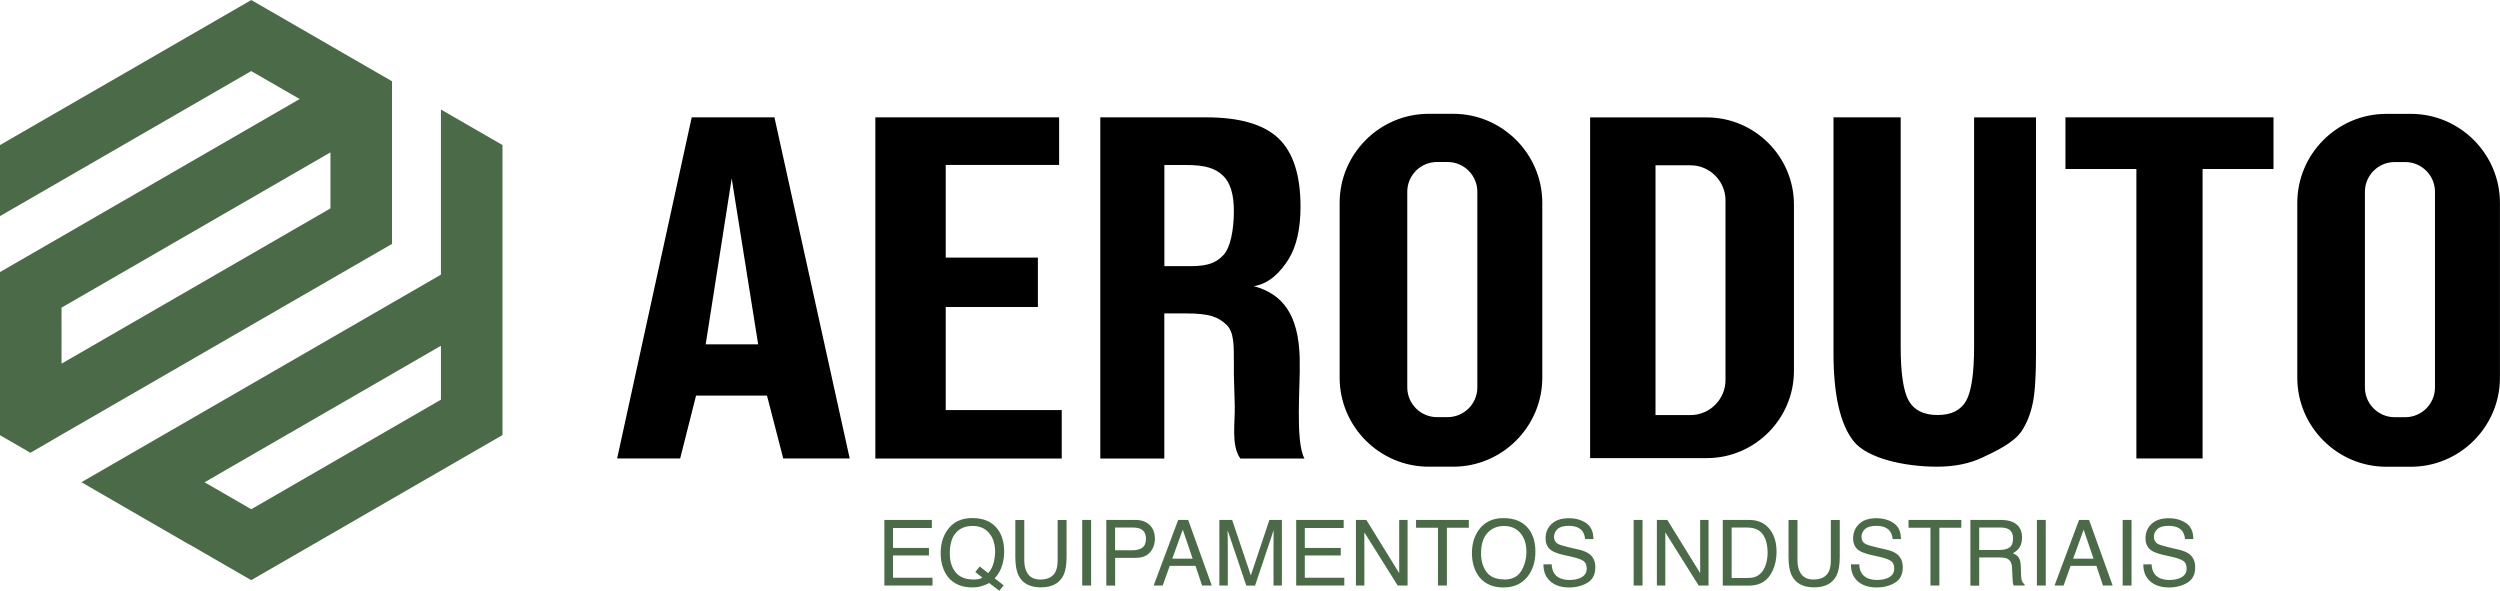
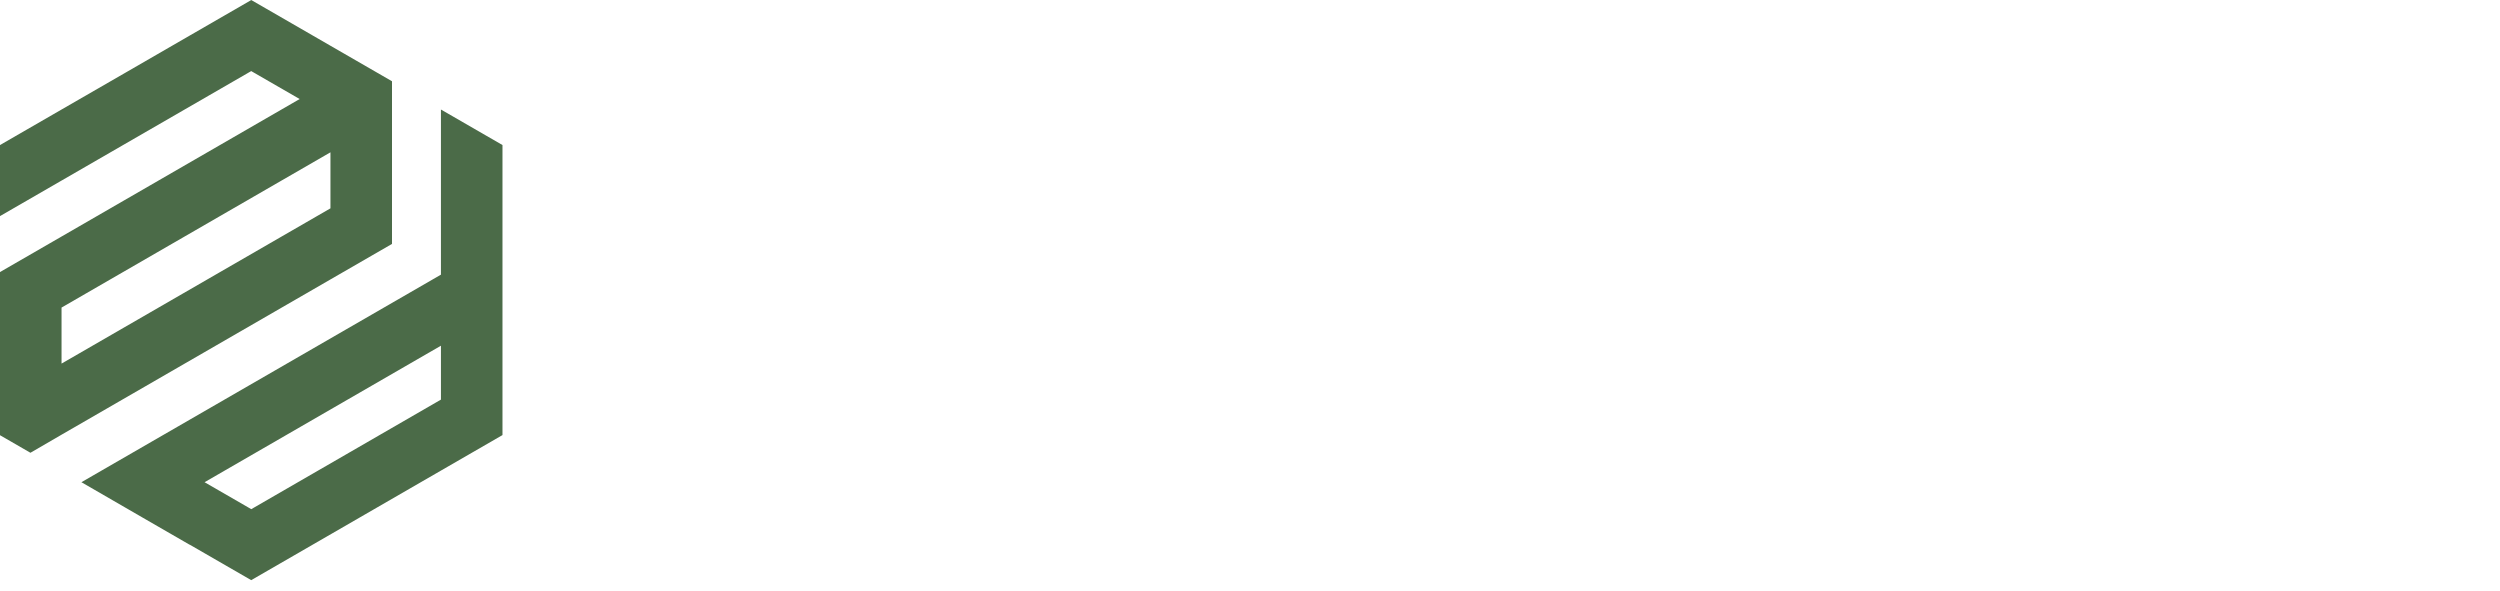
<svg xmlns="http://www.w3.org/2000/svg" xml:space="preserve" width="16.448mm" height="3.887mm" version="1.1" style="shape-rendering:geometricPrecision; text-rendering:geometricPrecision; image-rendering:optimizeQuality; fill-rule:evenodd; clip-rule:evenodd" viewBox="0 0 402.55 95.12">
  <defs>
    <style type="text/css">
   
    .fil0 {fill:#4B6B48}
    .fil1 {fill:black;fill-rule:nonzero}
    .fil2 {fill:#4B6B48;fill-rule:nonzero}
   
  </style>
  </defs>
  <g id="Camada_x0020_1">
    <g id="_2967879013744">
-       <path class="fil0" d="M30.54 87.71l-7.52 -4.34 -2.8 -1.62 -7.11 -4.11 57.89 -33.42 0 -1.91 0 -7.59 0 -11.45 0 -5.64 9.91 5.72 0 5.64 0 9.5 0 8.21 0 3.23 0 8.68 0 11.44 -9.91 5.72 -10.32 5.96 -10.32 5.96 -9.91 5.72 0 0 -9.91 -5.72zm32.58 -48.44l-9.91 5.72 -43.3 25 -5.01 2.91 -4.9 -2.83 0 -5.8 0 -9.02 0 -8.54 0 -2.91 9.91 -5.72 38.34 -22.14 -7.8 -4.5 -30.54 17.63 -9.91 5.72 0 -11.44 9.91 -5.72 10.32 -5.95 10.32 -5.96 9.91 -5.72 0 0 9.91 5.72 2.84 1.64 7.47 4.31 2.44 1.41 0 5.72 0 9.02 0 11.44zm-53.21 19.28l43.3 -25 0 -9.02 -43.3 25 0 9.02zm23.03 19.1l7.52 4.34 30.54 -17.64 0 -8.68 -38.06 21.98z" />
-       <path class="fil1" d="M344 73.82l0 -46.61 -11.42 0 0 -8.32 33.5 0 0 8.32 -11.42 0 0 46.61 -10.67 0zm-48.78 -54.93l10.83 0 0 37.04c0,4.23 0.45,7.11 1.31,8.62 0.87,1.51 2.41,2.27 4.64,2.27 2.21,0 3.73,-0.77 4.59,-2.29 0.85,-1.52 1.28,-4.43 1.28,-8.74l0 -36.89 9.97 0 0 37.92c0,3.69 -0.17,6.38 -0.52,8.07 -0.35,1.7 -0.93,3.19 -1.77,4.48 -1.24,1.92 -4.35,3.36 -6.4,4.32 -2.04,0.96 -4.46,1.45 -7.26,1.45 -5.3,0 -11.23,-1.36 -13.4,-4.08 -2.18,-2.72 -3.26,-7.46 -3.26,-14.25l0 -37.92zm-118.05 54.93l0 -54.93 17.05 0c5.38,0 9.26,1.12 11.63,3.37 2.37,2.25 3.56,5.92 3.56,11.01 0,3.57 -0.64,6.38 -1.91,8.44 -1.27,2.06 -3.15,4 -5.61,4.36 4.72,1.28 7.2,4.65 7.39,11.56 0.01,0.31 -0,0.55 0,0.72 0.12,3.25 -0.76,12.82 0.77,15.48l-10.33 0c-1.52,-2.16 -0.82,-5.75 -0.9,-8.56l-0.14 -5.01 0 -1.46c0,-3.18 0.07,-5.37 -1.24,-6.56 -1.31,-1.18 -2.53,-1.78 -6.57,-1.78l-3.39 0 0 23.37 -10.31 0zm10.31 -30.97l4.24 0c2.9,0 4.16,-0.6 5.28,-1.79 1.12,-1.18 1.68,-4.05 1.68,-7.11 0,-2.74 -0.61,-4.66 -1.83,-5.75 -1.22,-1.1 -2.72,-1.64 -5.95,-1.64l-3.41 0 0 16.3zm-46.53 30.97l0 -54.93 29.59 0 0 7.66 -18.26 0 0 14.92 14.84 0 0 7.96 -14.84 0 0 16.59 18.68 0 0 7.81 -30.01 0zm-41.58 0l12.01 -54.93 13.32 0 12.12 54.93 -10.7 0 -2.62 -10.13 -11.42 0 -2.56 10.13 -10.14 0zm14.26 -18.38l8.45 0 -4.26 -26.71 -4.19 26.71zm117.75 -29.36c-2.63,0 -4.78,2.15 -4.78,4.78l0 31.52c0,2.63 2.15,4.78 4.78,4.78l1.72 0c2.63,0 4.78,-2.15 4.78,-4.78l0 -31.52c0,-2.63 -2.15,-4.78 -4.78,-4.78l-1.72 0zm-1.34 -7.76l3.97 0c7.88,0 14.33,6.45 14.33,14.33l0 28.16c0,7.88 -6.45,14.33 -14.33,14.33l-3.97 0c-7.88,0 -14.33,-6.45 -14.33,-14.33l0 -28.16c0,-7.88 6.44,-14.33 14.33,-14.33zm36.53 8.3l0 40.21 5.64 0c3.1,0 5.63,-2.54 5.63,-5.64l0 -28.94c0,-3.1 -2.54,-5.64 -5.63,-5.64l-5.64 0zm-10.53 -7.72l18.79 0c7.71,0 14.03,6.31 14.03,14.03l0 26.8c0,7.71 -6.31,14.03 -14.03,14.03l-18.79 0 0 -54.86zm129.54 7.19c-2.63,0 -4.78,2.15 -4.78,4.78l0 31.52c0,2.63 2.15,4.78 4.78,4.78l1.72 0c2.63,0 4.78,-2.15 4.78,-4.78l0 -31.52c0,-2.63 -2.15,-4.78 -4.78,-4.78l-1.72 0zm-1.34 -7.76l3.97 0c7.88,0 14.33,6.45 14.33,14.33l0 28.16c0,7.88 -6.45,14.33 -14.33,14.33l-3.97 0c-7.88,0 -14.33,-6.45 -14.33,-14.33l0 -28.16c0,-7.88 6.44,-14.33 14.33,-14.33z" />
-       <path class="fil2" d="M142.41 83.71l7.64 0 0 1.3 -6.26 0 0 3.21 5.79 0 0 1.22 -5.79 0 0 3.58 6.36 0 0 1.26 -7.75 0 0 -10.57zm19.2 10.54l-0.71 0.87 -1.62 -1.25c-0.39,0.22 -0.81,0.39 -1.27,0.52 -0.46,0.13 -0.95,0.19 -1.49,0.19 -1.63,0 -2.9,-0.54 -3.83,-1.61 -0.82,-1.05 -1.22,-2.36 -1.22,-3.93 0,-1.43 0.35,-2.65 1.06,-3.67 0.9,-1.3 2.24,-1.96 4.01,-1.96 1.85,0 3.22,0.6 4.11,1.8 0.7,0.94 1.04,2.14 1.04,3.59 0,0.68 -0.08,1.34 -0.25,1.97 -0.25,0.96 -0.68,1.74 -1.28,2.34l1.44 1.13zm-4.92 -0.94c0.3,0 0.57,-0.02 0.83,-0.06 0.25,-0.04 0.48,-0.12 0.67,-0.24l-1.15 -0.91 0.71 -0.89 1.37 1.07c0.44,-0.5 0.73,-1.06 0.88,-1.68 0.15,-0.62 0.23,-1.21 0.23,-1.78 0,-1.24 -0.32,-2.24 -0.97,-3 -0.65,-0.76 -1.52,-1.14 -2.64,-1.14 -1.13,0 -2.03,0.36 -2.69,1.09 -0.66,0.72 -0.99,1.85 -0.99,3.36 0,1.27 0.32,2.29 0.95,3.04 0.64,0.75 1.57,1.13 2.79,1.13zm8.24 -9.6l0 6.53c0,0.77 0.14,1.41 0.43,1.92 0.42,0.77 1.13,1.15 2.14,1.15 1.2,0 2.02,-0.41 2.45,-1.24 0.23,-0.45 0.35,-1.06 0.35,-1.82l0 -6.53 1.44 0 0 5.94c0,1.3 -0.17,2.3 -0.52,3 -0.64,1.27 -1.84,1.91 -3.61,1.91 -1.77,0 -2.97,-0.64 -3.6,-1.91 -0.35,-0.7 -0.52,-1.7 -0.52,-3l0 -5.94 1.44 0zm9.33 0l1.43 0 0 10.57 -1.43 0 0 -10.57zm3.87 0l4.71 0c0.93,0 1.69,0.27 2.26,0.8 0.57,0.53 0.86,1.28 0.86,2.24 0,0.82 -0.25,1.54 -0.76,2.15 -0.51,0.61 -1.29,0.92 -2.35,0.92l-3.29 0 0 4.47 -1.42 0 0 -10.57zm6.39 3.04c0,-0.78 -0.28,-1.31 -0.86,-1.59 -0.32,-0.15 -0.75,-0.22 -1.29,-0.22l-2.82 0 0 3.66 2.82 0c0.64,0 1.16,-0.14 1.55,-0.41 0.4,-0.27 0.6,-0.75 0.6,-1.44zm7.52 3.2l-1.59 -4.67 -1.69 4.67 3.28 0zm-2.33 -6.24l1.61 0 3.8 10.57 -1.56 0 -1.06 -3.17 -4.15 0 -1.13 3.17 -1.46 0 3.95 -10.57zm6.66 0l2.03 0 3.01 8.94 2.99 -8.94 2.01 0 0 10.57 -1.35 0 0 -6.24c0,-0.22 0,-0.57 0.01,-1.07 0.01,-0.5 0.01,-1.03 0.01,-1.6l-2.99 8.92 -1.41 0 -3.01 -8.92 0 0.32c0,0.26 0.01,0.65 0.02,1.18 0.01,0.53 0.01,0.92 0.01,1.17l0 6.24 -1.36 0 0 -10.57zm12.35 0l7.64 0 0 1.3 -6.26 0 0 3.21 5.79 0 0 1.22 -5.79 0 0 3.58 6.36 0 0 1.26 -7.75 0 0 -10.57zm9.61 0l1.68 0 5.29 8.57 0 -8.57 1.35 0 0 10.57 -1.59 0 -5.37 -8.56 0 8.56 -1.36 0 0 -10.57zm18.18 0l0 1.26 -3.53 0 0 9.31 -1.44 0 0 -9.31 -3.53 0 0 -1.26 8.5 0zm5.57 -0.29c1.85,0 3.22,0.6 4.11,1.8 0.7,0.94 1.04,2.14 1.04,3.59 0,1.58 -0.4,2.89 -1.19,3.94 -0.93,1.23 -2.26,1.84 -3.99,1.84 -1.61,0 -2.88,-0.54 -3.8,-1.61 -0.82,-1.04 -1.24,-2.35 -1.24,-3.93 0,-1.43 0.35,-2.65 1.06,-3.67 0.9,-1.3 2.24,-1.96 4.01,-1.96zm0.14 9.89c1.25,0 2.16,-0.45 2.72,-1.36 0.56,-0.91 0.84,-1.94 0.84,-3.12 0,-1.24 -0.32,-2.24 -0.97,-3 -0.65,-0.76 -1.52,-1.14 -2.64,-1.14 -1.09,0 -1.97,0.37 -2.66,1.12 -0.69,0.75 -1.03,1.86 -1.03,3.32 0,1.17 0.29,2.16 0.88,2.96 0.59,0.8 1.54,1.2 2.86,1.2zm7.63 -2.44c0.03,0.6 0.17,1.09 0.42,1.46 0.47,0.7 1.3,1.05 2.49,1.05 0.53,0 1.02,-0.08 1.46,-0.23 0.85,-0.3 1.27,-0.83 1.27,-1.6 0,-0.58 -0.18,-0.99 -0.53,-1.23 -0.36,-0.24 -0.93,-0.45 -1.7,-0.63l-1.42 -0.32c-0.93,-0.21 -1.58,-0.45 -1.97,-0.7 -0.67,-0.44 -1,-1.1 -1,-1.98 0,-0.95 0.32,-1.73 0.98,-2.34 0.65,-0.61 1.57,-0.91 2.77,-0.91 1.1,0 2.03,0.27 2.8,0.8 0.77,0.53 1.15,1.39 1.15,2.56l-1.33 0c-0.07,-0.57 -0.23,-1 -0.46,-1.3 -0.43,-0.55 -1.17,-0.83 -2.2,-0.83 -0.84,0 -1.44,0.18 -1.8,0.53 -0.37,0.35 -0.55,0.77 -0.55,1.24 0,0.52 0.21,0.9 0.64,1.14 0.28,0.15 0.92,0.35 1.9,0.58l1.47 0.34c0.71,0.16 1.25,0.39 1.64,0.67 0.67,0.49 1,1.21 1,2.15 0,1.17 -0.42,2.01 -1.27,2.51 -0.84,0.5 -1.83,0.76 -2.94,0.76 -1.3,0 -2.32,-0.34 -3.06,-1.01 -0.73,-0.67 -1.1,-1.57 -1.08,-2.71l1.33 0zm13.2 -7.16l1.43 0 0 10.57 -1.43 0 0 -10.57zm3.74 0l1.68 0 5.29 8.57 0 -8.57 1.35 0 0 10.57 -1.59 0 -5.37 -8.56 0 8.56 -1.36 0 0 -10.57zm14.57 9.35c0.48,0 0.88,-0.05 1.19,-0.15 0.55,-0.19 1,-0.55 1.35,-1.08 0.28,-0.43 0.48,-0.97 0.61,-1.64 0.07,-0.4 0.11,-0.77 0.11,-1.11 0,-1.31 -0.26,-2.33 -0.78,-3.05 -0.51,-0.72 -1.35,-1.09 -2.49,-1.09l-2.52 0 0 8.12 2.53 0zm-3.96 -9.35l4.25 0c1.44,0 2.56,0.52 3.35,1.55 0.71,0.93 1.06,2.12 1.06,3.58 0,1.12 -0.21,2.14 -0.63,3.04 -0.73,1.61 -2,2.41 -3.8,2.41l-4.23 0 0 -10.57zm12.03 0l0 6.53c0,0.77 0.14,1.41 0.43,1.92 0.42,0.77 1.14,1.15 2.14,1.15 1.2,0 2.02,-0.41 2.45,-1.24 0.23,-0.45 0.35,-1.06 0.35,-1.82l0 -6.53 1.44 0 0 5.94c0,1.3 -0.18,2.3 -0.52,3 -0.64,1.27 -1.84,1.91 -3.61,1.91 -1.77,0 -2.97,-0.64 -3.6,-1.91 -0.35,-0.7 -0.52,-1.7 -0.52,-3l0 -5.94 1.44 0zm9.94 7.16c0.03,0.6 0.17,1.09 0.42,1.46 0.47,0.7 1.3,1.05 2.49,1.05 0.53,0 1.02,-0.08 1.46,-0.23 0.85,-0.3 1.27,-0.83 1.27,-1.6 0,-0.58 -0.18,-0.99 -0.53,-1.23 -0.36,-0.24 -0.93,-0.45 -1.7,-0.63l-1.42 -0.32c-0.93,-0.21 -1.58,-0.45 -1.97,-0.7 -0.67,-0.44 -1,-1.1 -1,-1.98 0,-0.95 0.33,-1.73 0.98,-2.34 0.65,-0.61 1.57,-0.91 2.77,-0.91 1.1,0 2.03,0.27 2.8,0.8 0.77,0.53 1.15,1.39 1.15,2.56l-1.33 0c-0.07,-0.57 -0.22,-1 -0.46,-1.3 -0.43,-0.55 -1.17,-0.83 -2.2,-0.83 -0.84,0 -1.44,0.18 -1.81,0.53 -0.37,0.35 -0.55,0.77 -0.55,1.24 0,0.52 0.21,0.9 0.64,1.14 0.28,0.15 0.92,0.35 1.9,0.58l1.47 0.34c0.71,0.16 1.26,0.39 1.64,0.67 0.66,0.49 1,1.21 1,2.15 0,1.17 -0.42,2.01 -1.27,2.51 -0.84,0.5 -1.83,0.76 -2.94,0.76 -1.3,0 -2.32,-0.34 -3.06,-1.01 -0.74,-0.67 -1.1,-1.57 -1.08,-2.71l1.33 0zm16.44 -7.16l0 1.26 -3.53 0 0 9.31 -1.44 0 0 -9.31 -3.53 0 0 -1.26 8.5 0zm6.17 4.84c0.66,0 1.19,-0.13 1.58,-0.4 0.39,-0.27 0.58,-0.75 0.58,-1.45 0,-0.76 -0.27,-1.27 -0.81,-1.54 -0.29,-0.14 -0.68,-0.22 -1.17,-0.22l-3.47 0 0 3.61 3.28 0zm-4.7 -4.84l4.85 0c0.8,0 1.46,0.12 1.98,0.35 0.98,0.45 1.48,1.28 1.48,2.49 0,0.63 -0.13,1.15 -0.39,1.56 -0.26,0.4 -0.62,0.73 -1.09,0.97 0.41,0.17 0.72,0.39 0.92,0.66 0.21,0.28 0.33,0.72 0.35,1.33l0.05 1.42c0.01,0.4 0.05,0.7 0.1,0.9 0.09,0.33 0.24,0.55 0.46,0.65l0 0.24 -1.74 0c-0.05,-0.09 -0.09,-0.21 -0.12,-0.35 -0.03,-0.14 -0.05,-0.42 -0.07,-0.83l-0.09 -1.76c-0.03,-0.69 -0.29,-1.15 -0.76,-1.39 -0.27,-0.13 -0.7,-0.19 -1.28,-0.19l-3.24 0 0 4.54 -1.42 0 0 -10.57zm10.7 0l1.43 0 0 10.57 -1.43 0 0 -10.57zm9.12 6.24l-1.59 -4.67 -1.69 4.67 3.28 0zm-2.33 -6.24l1.61 0 3.8 10.57 -1.56 0 -1.06 -3.17 -4.15 0 -1.13 3.17 -1.46 0 3.95 -10.57zm7.02 0l1.43 0 0 10.57 -1.43 0 0 -10.57zm4.66 7.16c0.03,0.6 0.17,1.09 0.42,1.46 0.47,0.7 1.3,1.05 2.49,1.05 0.53,0 1.02,-0.08 1.46,-0.23 0.85,-0.3 1.27,-0.83 1.27,-1.6 0,-0.58 -0.18,-0.99 -0.53,-1.23 -0.36,-0.24 -0.93,-0.45 -1.7,-0.63l-1.42 -0.32c-0.93,-0.21 -1.58,-0.45 -1.97,-0.7 -0.67,-0.44 -1,-1.1 -1,-1.98 0,-0.95 0.32,-1.73 0.98,-2.34 0.65,-0.61 1.57,-0.91 2.77,-0.91 1.1,0 2.03,0.27 2.8,0.8 0.77,0.53 1.15,1.39 1.15,2.56l-1.33 0c-0.07,-0.57 -0.23,-1 -0.46,-1.3 -0.43,-0.55 -1.17,-0.83 -2.21,-0.83 -0.84,0 -1.44,0.18 -1.8,0.53 -0.37,0.35 -0.55,0.77 -0.55,1.24 0,0.52 0.22,0.9 0.64,1.14 0.28,0.15 0.92,0.35 1.9,0.58l1.47 0.34c0.71,0.16 1.25,0.39 1.64,0.67 0.67,0.49 1,1.21 1,2.15 0,1.17 -0.42,2.01 -1.27,2.51 -0.84,0.5 -1.83,0.76 -2.94,0.76 -1.3,0 -2.32,-0.34 -3.06,-1.01 -0.73,-0.67 -1.1,-1.57 -1.08,-2.71l1.33 0z" />
+       <path class="fil0" d="M30.54 87.71l-7.52 -4.34 -2.8 -1.62 -7.11 -4.11 57.89 -33.42 0 -1.91 0 -7.59 0 -11.45 0 -5.64 9.91 5.72 0 5.64 0 9.5 0 8.21 0 3.23 0 8.68 0 11.44 -9.91 5.72 -10.32 5.96 -10.32 5.96 -9.91 5.72 0 0 -9.91 -5.72zm32.58 -48.44l-9.91 5.72 -43.3 25 -5.01 2.91 -4.9 -2.83 0 -5.8 0 -9.02 0 -8.54 0 -2.91 9.91 -5.72 38.34 -22.14 -7.8 -4.5 -30.54 17.63 -9.91 5.72 0 -11.44 9.91 -5.72 10.32 -5.95 10.32 -5.96 9.91 -5.72 0 0 9.91 5.72 2.84 1.64 7.47 4.31 2.44 1.41 0 5.72 0 9.02 0 11.44m-53.21 19.28l43.3 -25 0 -9.02 -43.3 25 0 9.02zm23.03 19.1l7.52 4.34 30.54 -17.64 0 -8.68 -38.06 21.98z" />
    </g>
  </g>
</svg>